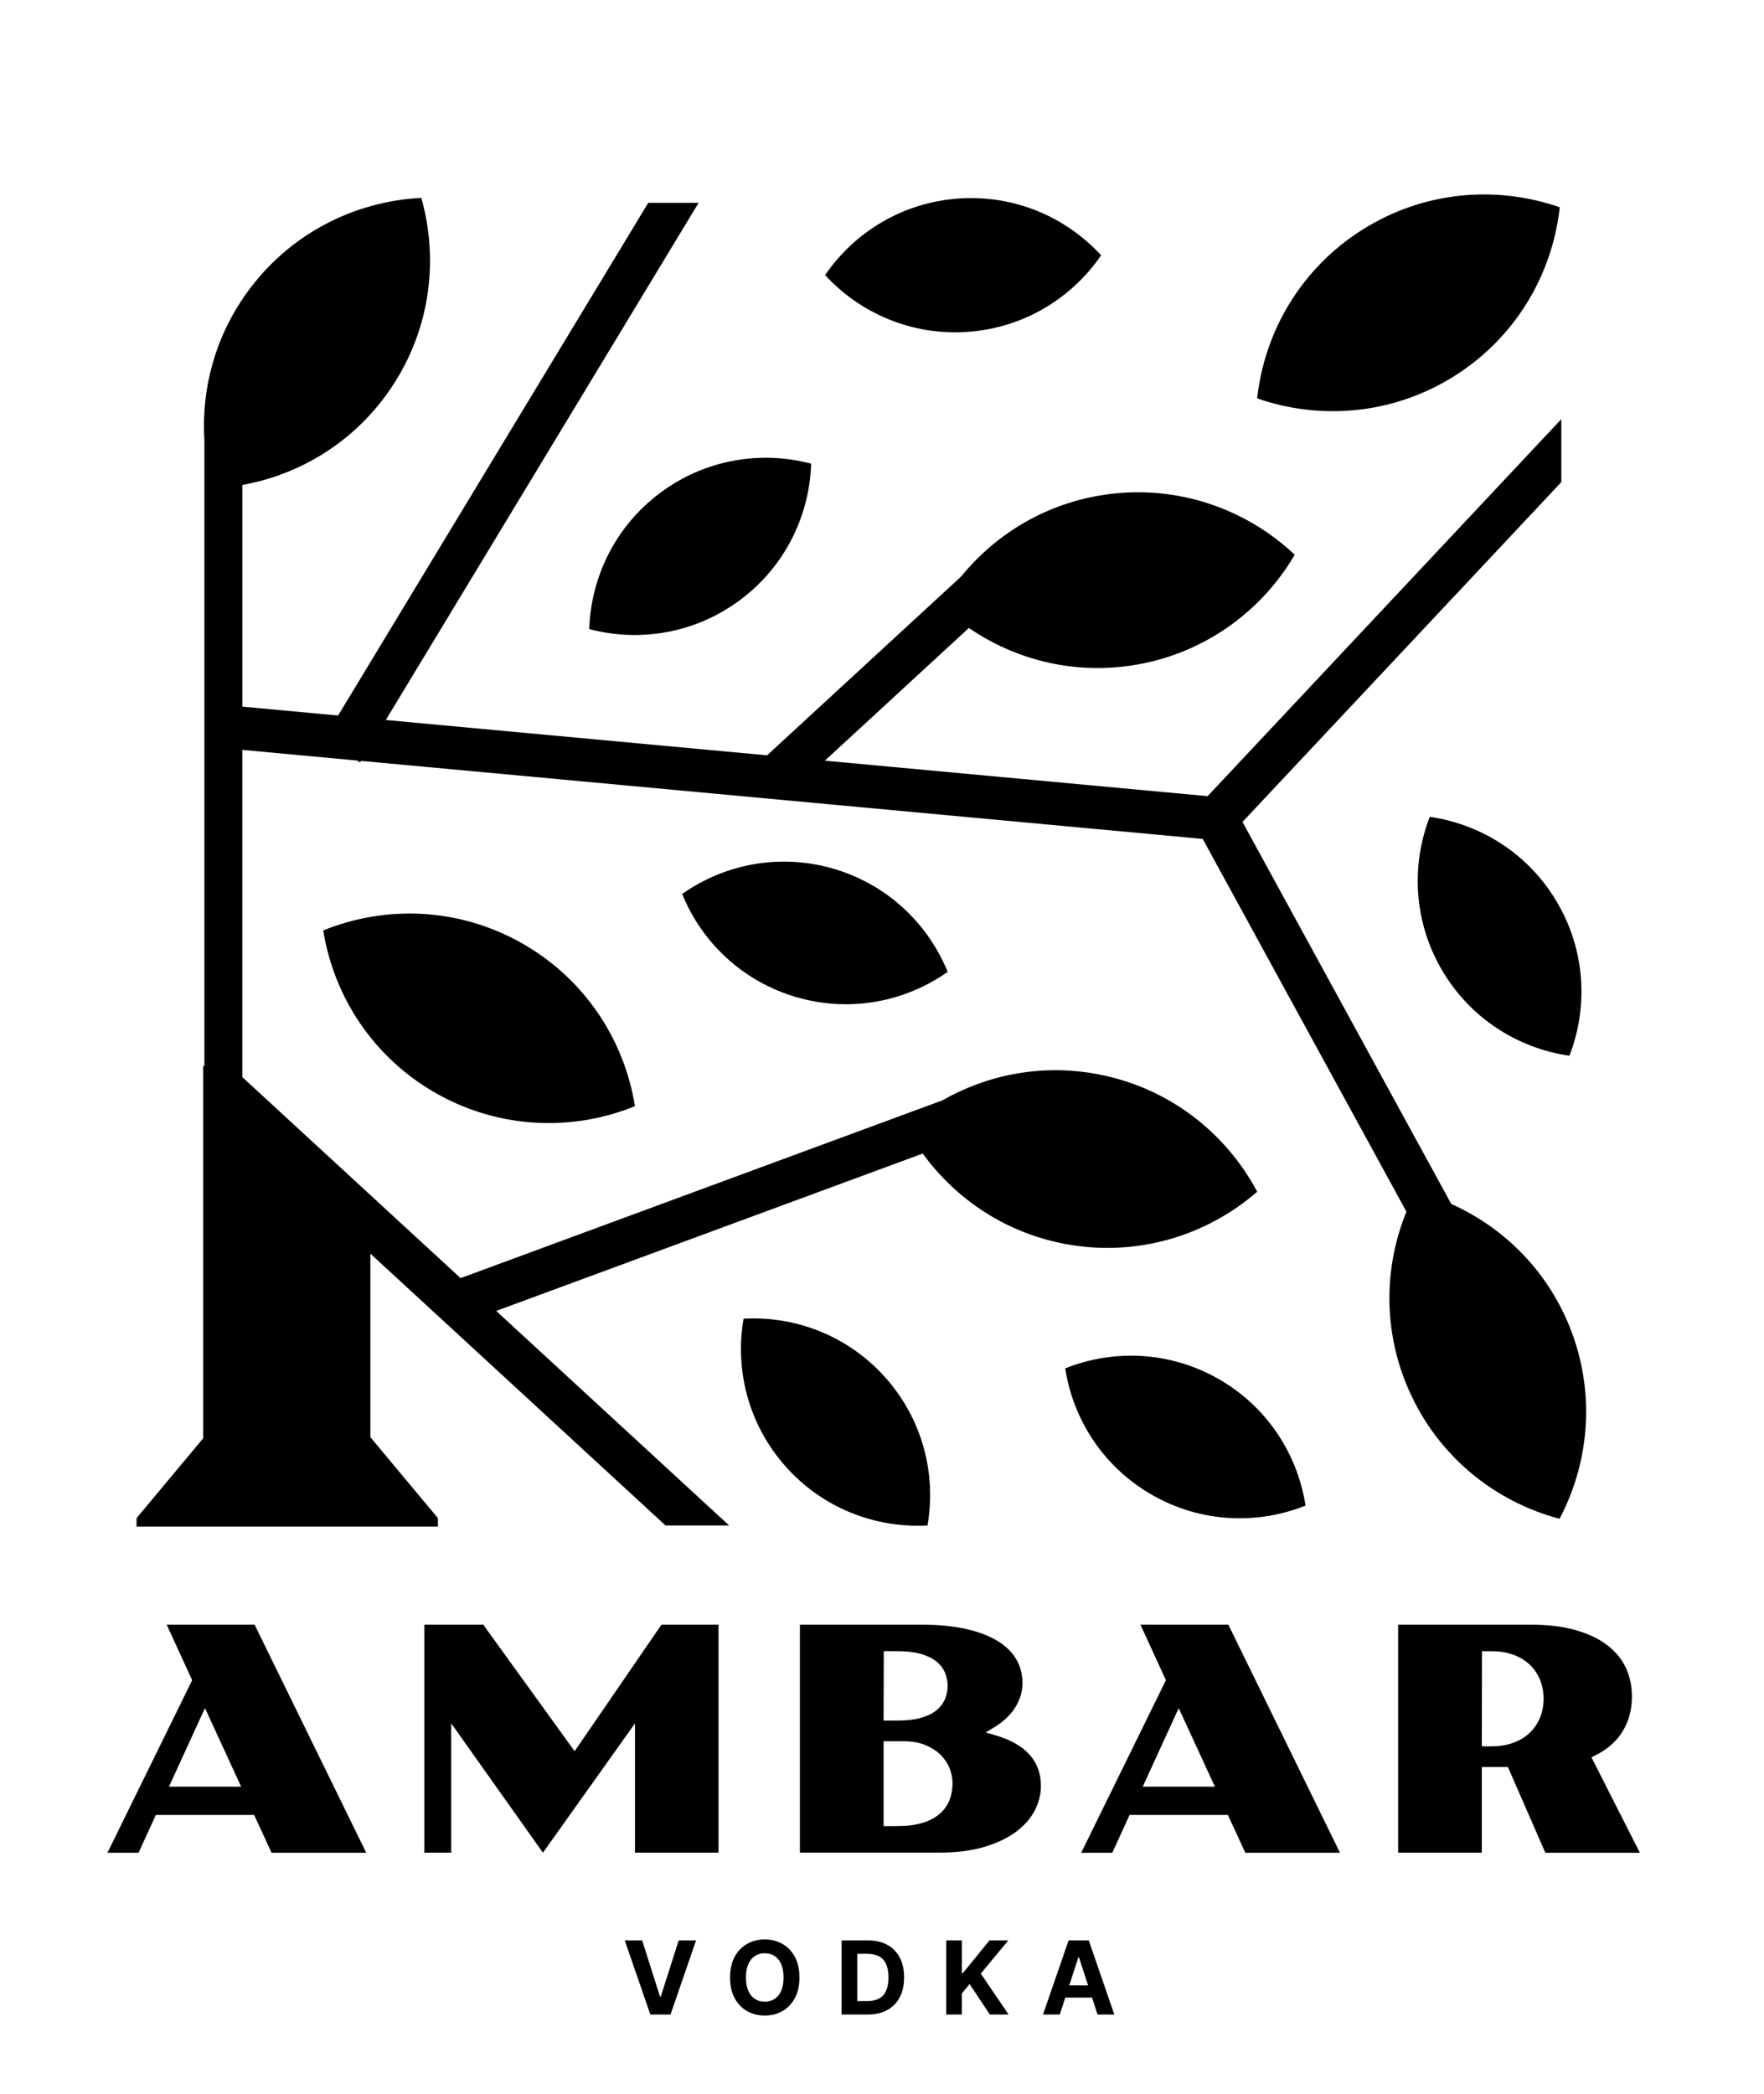
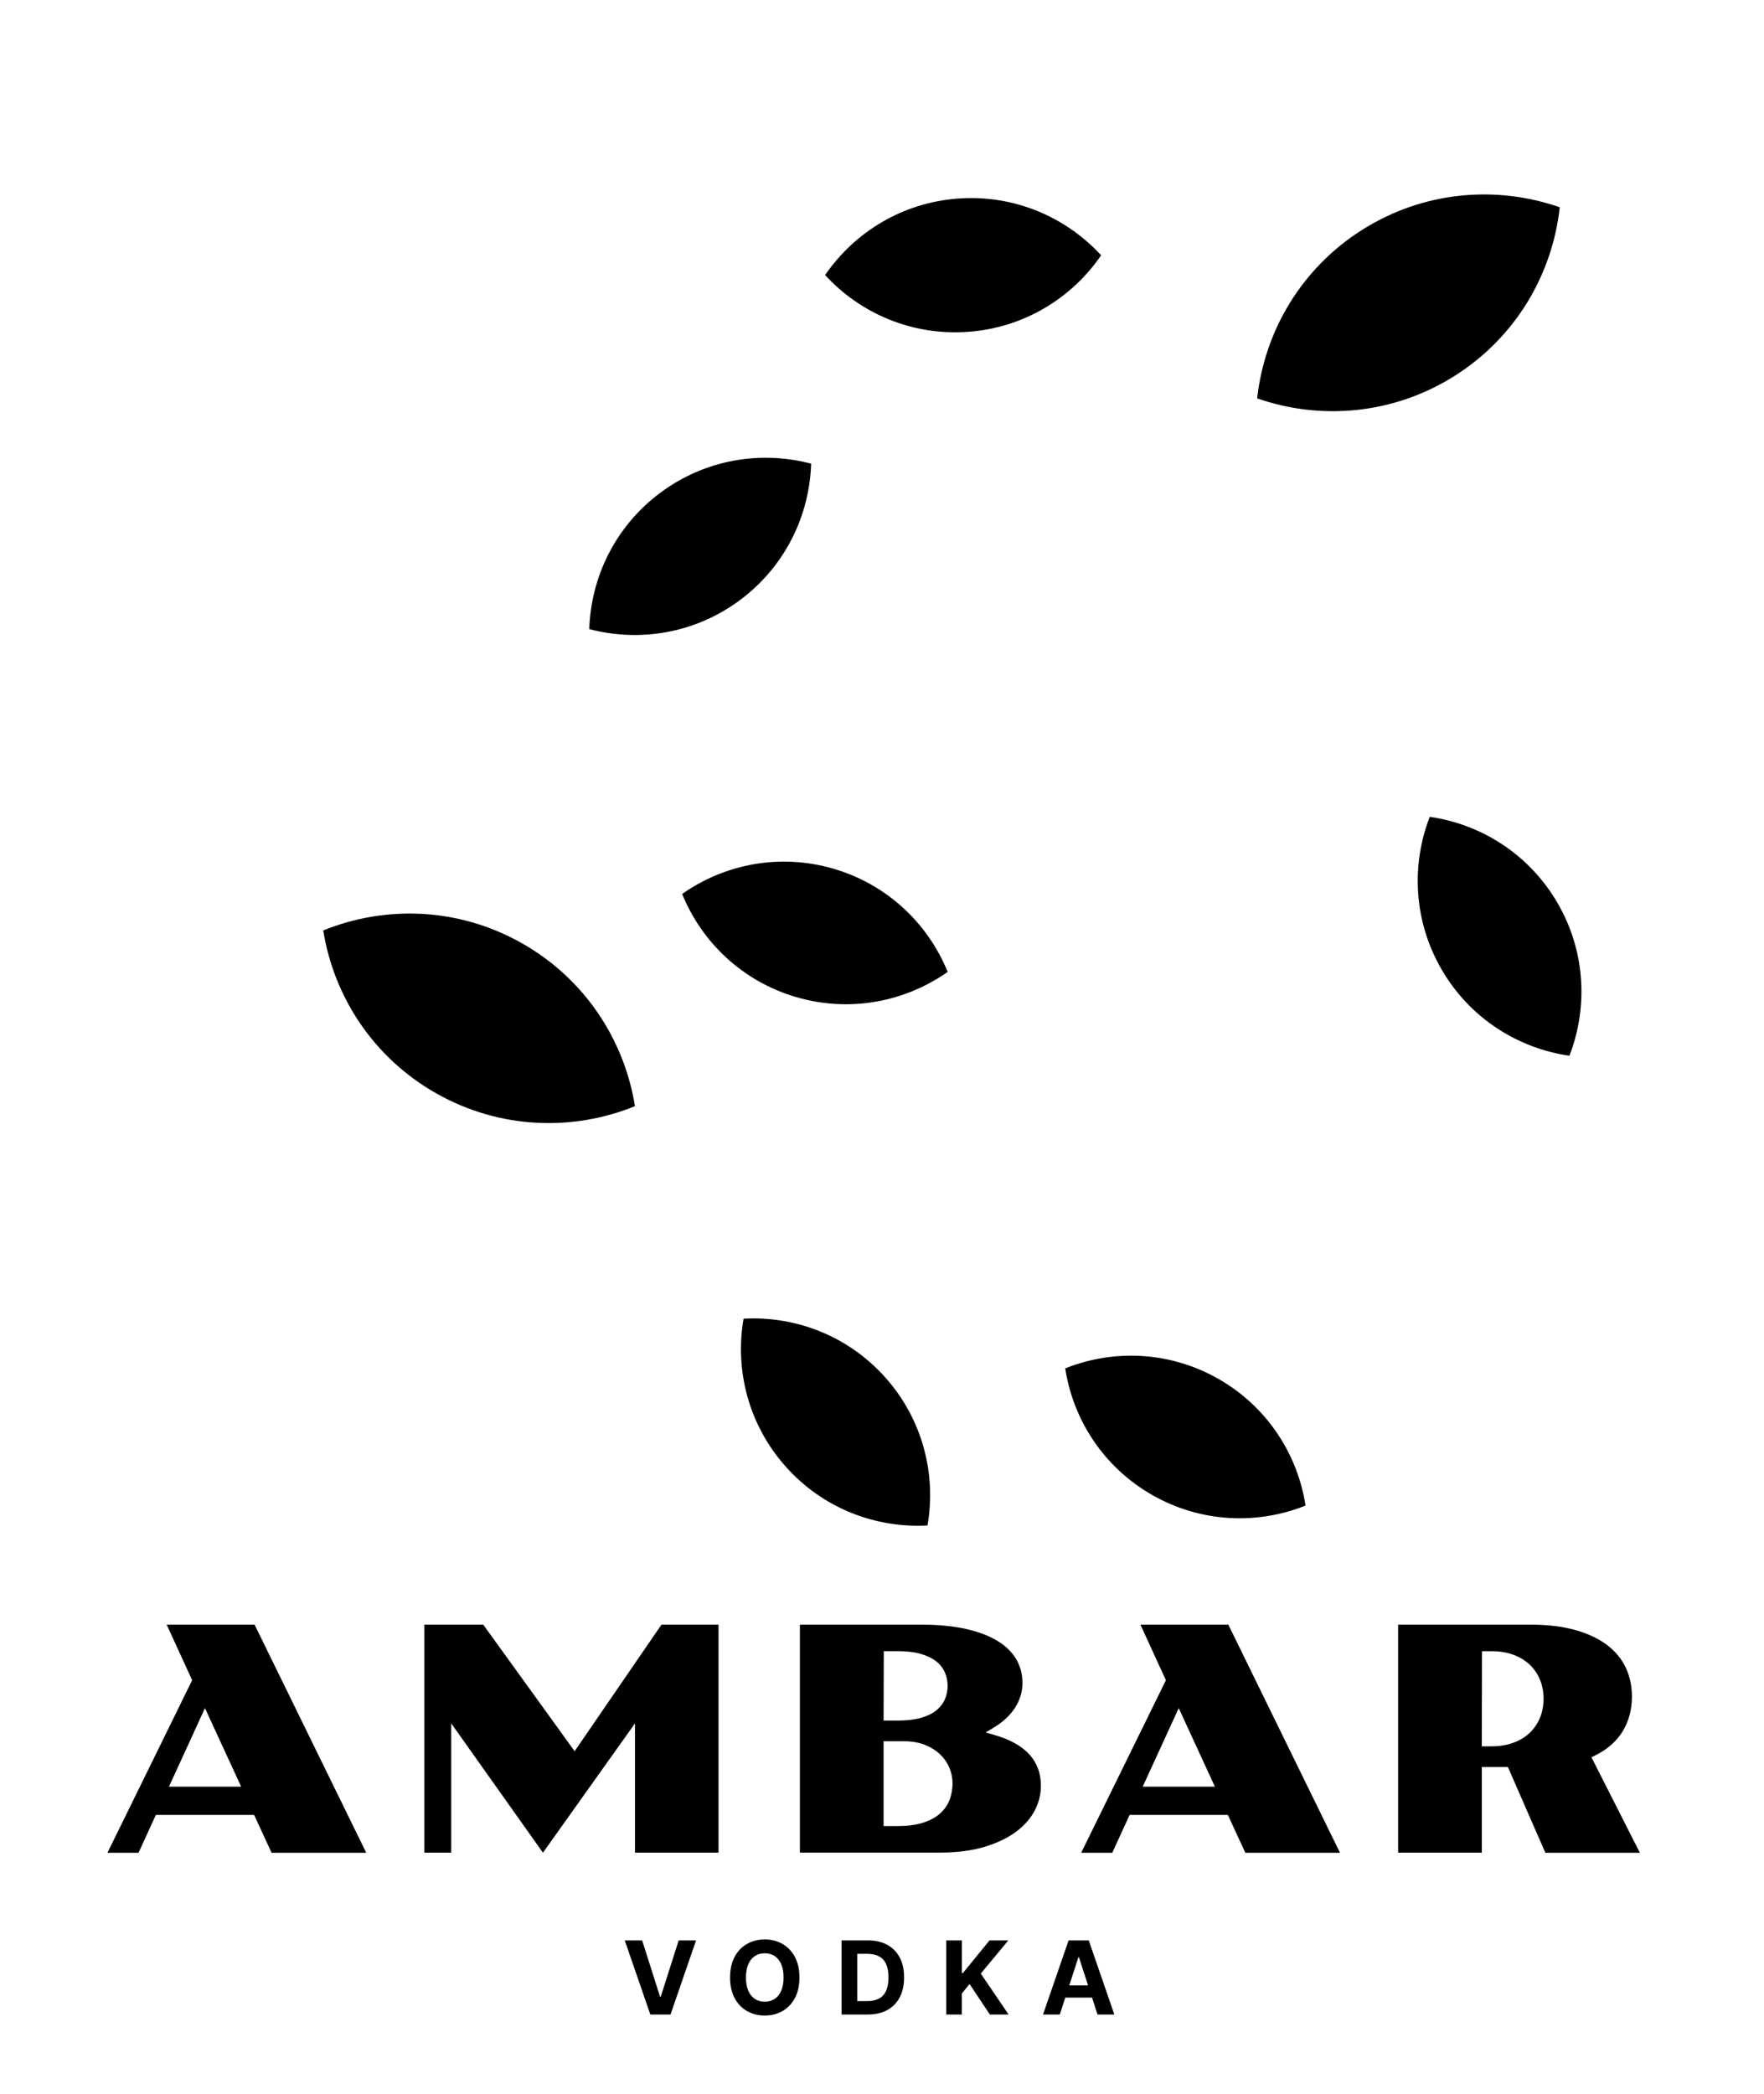
<svg xmlns="http://www.w3.org/2000/svg" id="Layer_1" data-name="Layer 1" viewBox="0 0 1000 1186.88">
  <g>
    <path d="m824.6,213.05c34.75-21.94,55.46-57.67,59.61-95.57-36-12.55-77.17-9.2-111.92,12.73-34.74,21.94-55.46,57.67-59.61,95.57,36,12.55,77.17,9.2,111.92-12.73Z" />
-     <path d="m888.26,748.27c-13.41-30.6-37.3-53.23-65.55-65.93l-118.35-216.5,180.74-192.6v-35.69l-200.51,213.68-216.99-20.11,81.64-75.2c25.81,17.62,57.91,26.18,91.29,21.39,40.67-5.84,74.17-29.99,93.44-62.9-27.74-26.16-66.69-39.91-107.36-34.07-33.48,4.81-61.95,22.14-81.77,46.42l-109.99,101.33-216.14-20.03L396.03,114.96h-28.55l-175.81,290.57-54.29-5.03v-125.62c31.89-5.79,61.69-23.35,82.09-51.76,23.96-33.38,29.76-74.27,19.37-110.96-38.08,1.88-74.98,20.44-98.95,53.82-18.1,25.2-25.8,54.69-24.03,83.42v355.11l-.69-.59v211.25l-37.76,45.26v4.79h170.84v-4.79l-38.29-45.9v-104.02l167.32,154.07h36.06l-132.05-121.59,241.79-89.2c18.81,25.87,47.02,44.96,80.94,51.27,40.4,7.51,79.88-4.63,108.67-29.62-17.89-33.67-50.37-59.19-90.77-66.7-31.32-5.82-62.02.27-87.69,14.9l-273.13,100.76-123.73-113.93v-185.46l64.99,6.02,1.77,1.07.52-.86,477.16,44.23,115.48,211.26c-12.74,31.28-13.39,67.45,1.23,100.83,16.49,37.64,48.71,63.47,85.57,73.24,17.8-33.72,20.65-74.92,4.16-112.56Z" />
    <path d="m183.24,527.33c6.03,37.65,28.5,72.3,64.3,92.48,35.79,20.18,77.08,21.47,112.41,7.14-6.03-37.65-28.5-72.3-64.3-92.48-35.79-20.18-77.08-21.47-112.41-7.14Z" />
    <path d="m334.06,356.55c28.51,7.53,60.05,2.49,85.52-16.51,25.48-18.99,39.32-47.78,40.25-77.25-28.51-7.53-60.05-2.49-85.53,16.51-25.48,18.99-39.32,47.78-40.25,77.25Z" />
    <path d="m810.51,462.94c-10.65,27.5-9.14,59.4,6.9,86.83,16.04,27.43,43.11,44.38,72.29,48.58,10.65-27.5,9.14-59.4-6.9-86.83-16.04-27.43-43.11-44.38-72.3-48.58Z" />
    <path d="m421.53,747.38c-5.04,29.05,2.71,60.04,23.83,83.78,21.12,23.74,51,35.04,80.44,33.42,5.04-29.05-2.71-60.04-23.83-83.78-21.13-23.74-51-35.04-80.44-33.42Z" />
    <path d="m690.76,781.53c-27.6-15.75-59.52-16.92-86.9-5.99,4.5,29.14,21.74,56.03,49.34,71.78,27.6,15.75,59.52,16.93,86.9,5.99-4.51-29.14-21.74-56.03-49.34-71.78Z" />
    <path d="m386.7,506.67c11.12,27.31,34.11,49.48,64.6,58.43,30.5,8.94,61.82,2.7,85.93-14.27-11.12-27.31-34.11-49.48-64.6-58.43-30.5-8.94-61.82-2.7-85.93,14.27Z" />
    <path d="m548.69,188.08c31.7-2.27,58.87-19.07,75.53-43.39-19.97-21.7-49.25-34.45-80.95-32.17-31.69,2.27-58.86,19.07-75.53,43.39,19.96,21.7,49.25,34.45,80.94,32.17Z" />
  </g>
  <g>
    <path d="m153.96,1050.08l-9.9-21.44h-55.71l-9.81,21.44h-17.63l48.02-97.8-14.45-31.51h49.83l63.31,129.31h-53.65Zm-58.17-37.46h40.92l-20.52-44.52-20.4,44.52Z" />
    <polygon points="255.79 976.74 255.79 1049.99 240.57 1049.99 240.57 920.77 273.93 920.77 325.75 992.52 375 920.77 407.33 920.77 407.33 1049.99 359.96 1049.99 359.96 976.76 307.79 1050.04 255.79 976.74" />
    <path d="m453.46,1049.99v-129.22h68.48c9.73,0,18.36.83,25.66,2.46,7.19,1.62,13.26,3.93,18.03,6.88,4.66,2.87,8.2,6.36,10.52,10.36,2.3,3.98,3.47,8.49,3.47,13.39s-1.38,9.54-4.1,13.86c-2.76,4.38-6.89,8.24-12.25,11.46l-4.51,2.71,5.06,1.46c8.89,2.57,15.59,6.34,19.9,11.2,4.28,4.83,6.36,10.61,6.36,17.66,0,4.77-1.17,9.44-3.48,13.89-2.33,4.48-5.86,8.52-10.51,12-4.71,3.54-10.72,6.43-17.88,8.6-7.2,2.18-15.76,3.28-25.45,3.28h-79.28Zm47.45-15.04h7.88c5.56,0,10.34-.61,14.19-1.82,3.94-1.22,7.22-2.95,9.73-5.13,2.55-2.21,4.44-4.87,5.59-7.89,1.12-2.93,1.68-6.09,1.68-9.42,0-3.01-.6-5.97-1.8-8.81-1.19-2.86-3-5.44-5.36-7.67-2.33-2.2-5.23-3.99-8.61-5.33-3.38-1.33-7.3-2-11.65-2h-11.66v48.07Zm0-59.79h7.89c5.1,0,9.48-.5,13.04-1.48,3.65-1.01,6.64-2.44,8.88-4.25,2.31-1.87,3.99-4.06,5-6.5.98-2.36,1.48-4.87,1.48-7.45s-.5-5.08-1.48-7.45c-1.02-2.46-2.71-4.63-5.02-6.46-2.24-1.77-5.22-3.2-8.85-4.24-3.54-1.01-7.94-1.52-13.06-1.52h-7.78l-.11,39.34Z" />
    <path d="m705.97,1050.08l-9.9-21.44h-55.71l-9.81,21.44h-17.63l48.02-97.8-14.45-31.51h49.83l63.31,129.31h-53.66Zm-58.17-37.46h40.92l-20.51-44.52-20.41,44.52Z" />
    <path d="m876.06,1050.08l-21.25-48.62h-14.78v48.53h-47.45v-129.22h74.87c9.7,0,18.29,1.03,25.54,3.06,7.17,2.02,13.22,4.86,17.97,8.45,4.69,3.54,8.26,7.83,10.61,12.75,2.36,4.95,3.56,10.5,3.56,16.48,0,7.4-1.77,14.04-5.25,19.74-3.48,5.69-8.73,10.29-15.62,13.68l-2.08,1.03,27.46,54.12h-53.56Zm-36.04-60.33h5.45c4.51,0,8.62-.65,12.21-1.94,3.63-1.29,6.78-3.16,9.35-5.56,2.57-2.42,4.57-5.32,5.95-8.64,1.37-3.3,2.07-6.94,2.07-10.83s-.7-7.54-2.07-10.83c-1.38-3.32-3.38-6.23-5.95-8.62-2.56-2.39-5.71-4.27-9.35-5.57-3.6-1.28-7.7-1.93-12.21-1.93h-5.35l-.1,53.93Z" />
  </g>
  <g>
    <path d="m364.03,1099.75l10.15,31.91h.39l10.17-31.91h9.85l-14.48,42h-11.44l-14.5-42h9.86Z" />
    <path d="m453.2,1120.76c0,4.57-.86,8.48-2.59,11.69-1.73,3.22-4.08,5.66-7.06,7.36-2.97,1.69-6.31,2.53-10.02,2.53s-7.08-.85-10.05-2.54c-2.97-1.69-5.31-4.15-7.04-7.36-1.72-3.21-2.58-7.1-2.58-11.66s.86-8.48,2.58-11.69c1.72-3.22,4.07-5.66,7.04-7.35,2.97-1.69,6.32-2.54,10.05-2.54s7.04.84,10.02,2.54c2.97,1.69,5.33,4.13,7.06,7.35,1.73,3.22,2.59,7.11,2.59,11.69Zm-9,0c0-2.97-.44-5.47-1.32-7.51-.88-2.04-2.12-3.58-3.72-4.63-1.6-1.06-3.47-1.58-5.62-1.58s-4.02.52-5.62,1.58c-1.6,1.05-2.84,2.6-3.72,4.63-.88,2.04-1.32,4.54-1.32,7.51s.44,5.47,1.32,7.51c.88,2.04,2.12,3.58,3.72,4.63,1.6,1.05,3.47,1.57,5.62,1.57s4.02-.52,5.62-1.57c1.6-1.05,2.84-2.6,3.72-4.63.88-2.04,1.32-4.54,1.32-7.51Z" />
    <path d="m491.98,1141.75h-14.89v-42h15.01c4.22,0,7.86.84,10.91,2.51,3.05,1.67,5.4,4.07,7.05,7.21,1.65,3.13,2.47,6.88,2.47,11.24s-.82,8.13-2.47,11.28c-1.65,3.14-4.01,5.56-7.08,7.24-3.07,1.68-6.74,2.52-11,2.52Zm-6.01-7.61h5.64c2.63,0,4.84-.46,6.63-1.4,1.8-.93,3.15-2.4,4.06-4.37.91-1.98,1.36-4.53,1.36-7.66s-.46-5.64-1.36-7.61c-.91-1.96-2.26-3.42-4.05-4.34-1.79-.93-4-1.4-6.62-1.4h-5.66v26.78Z" />
    <path d="m536.41,1141.75v-42h8.88v18.52h.55l15.11-18.52h10.64l-15.59,18.81,15.77,23.19h-10.62l-11.51-17.27-4.37,5.33v11.94h-8.88Z" />
    <path d="m600.8,1141.75h-9.52l14.5-42h11.44l14.48,42h-9.52l-10.52-32.41h-.33l-10.54,32.41Zm-.6-16.51h22.48v6.92h-22.48v-6.92Z" />
  </g>
</svg>